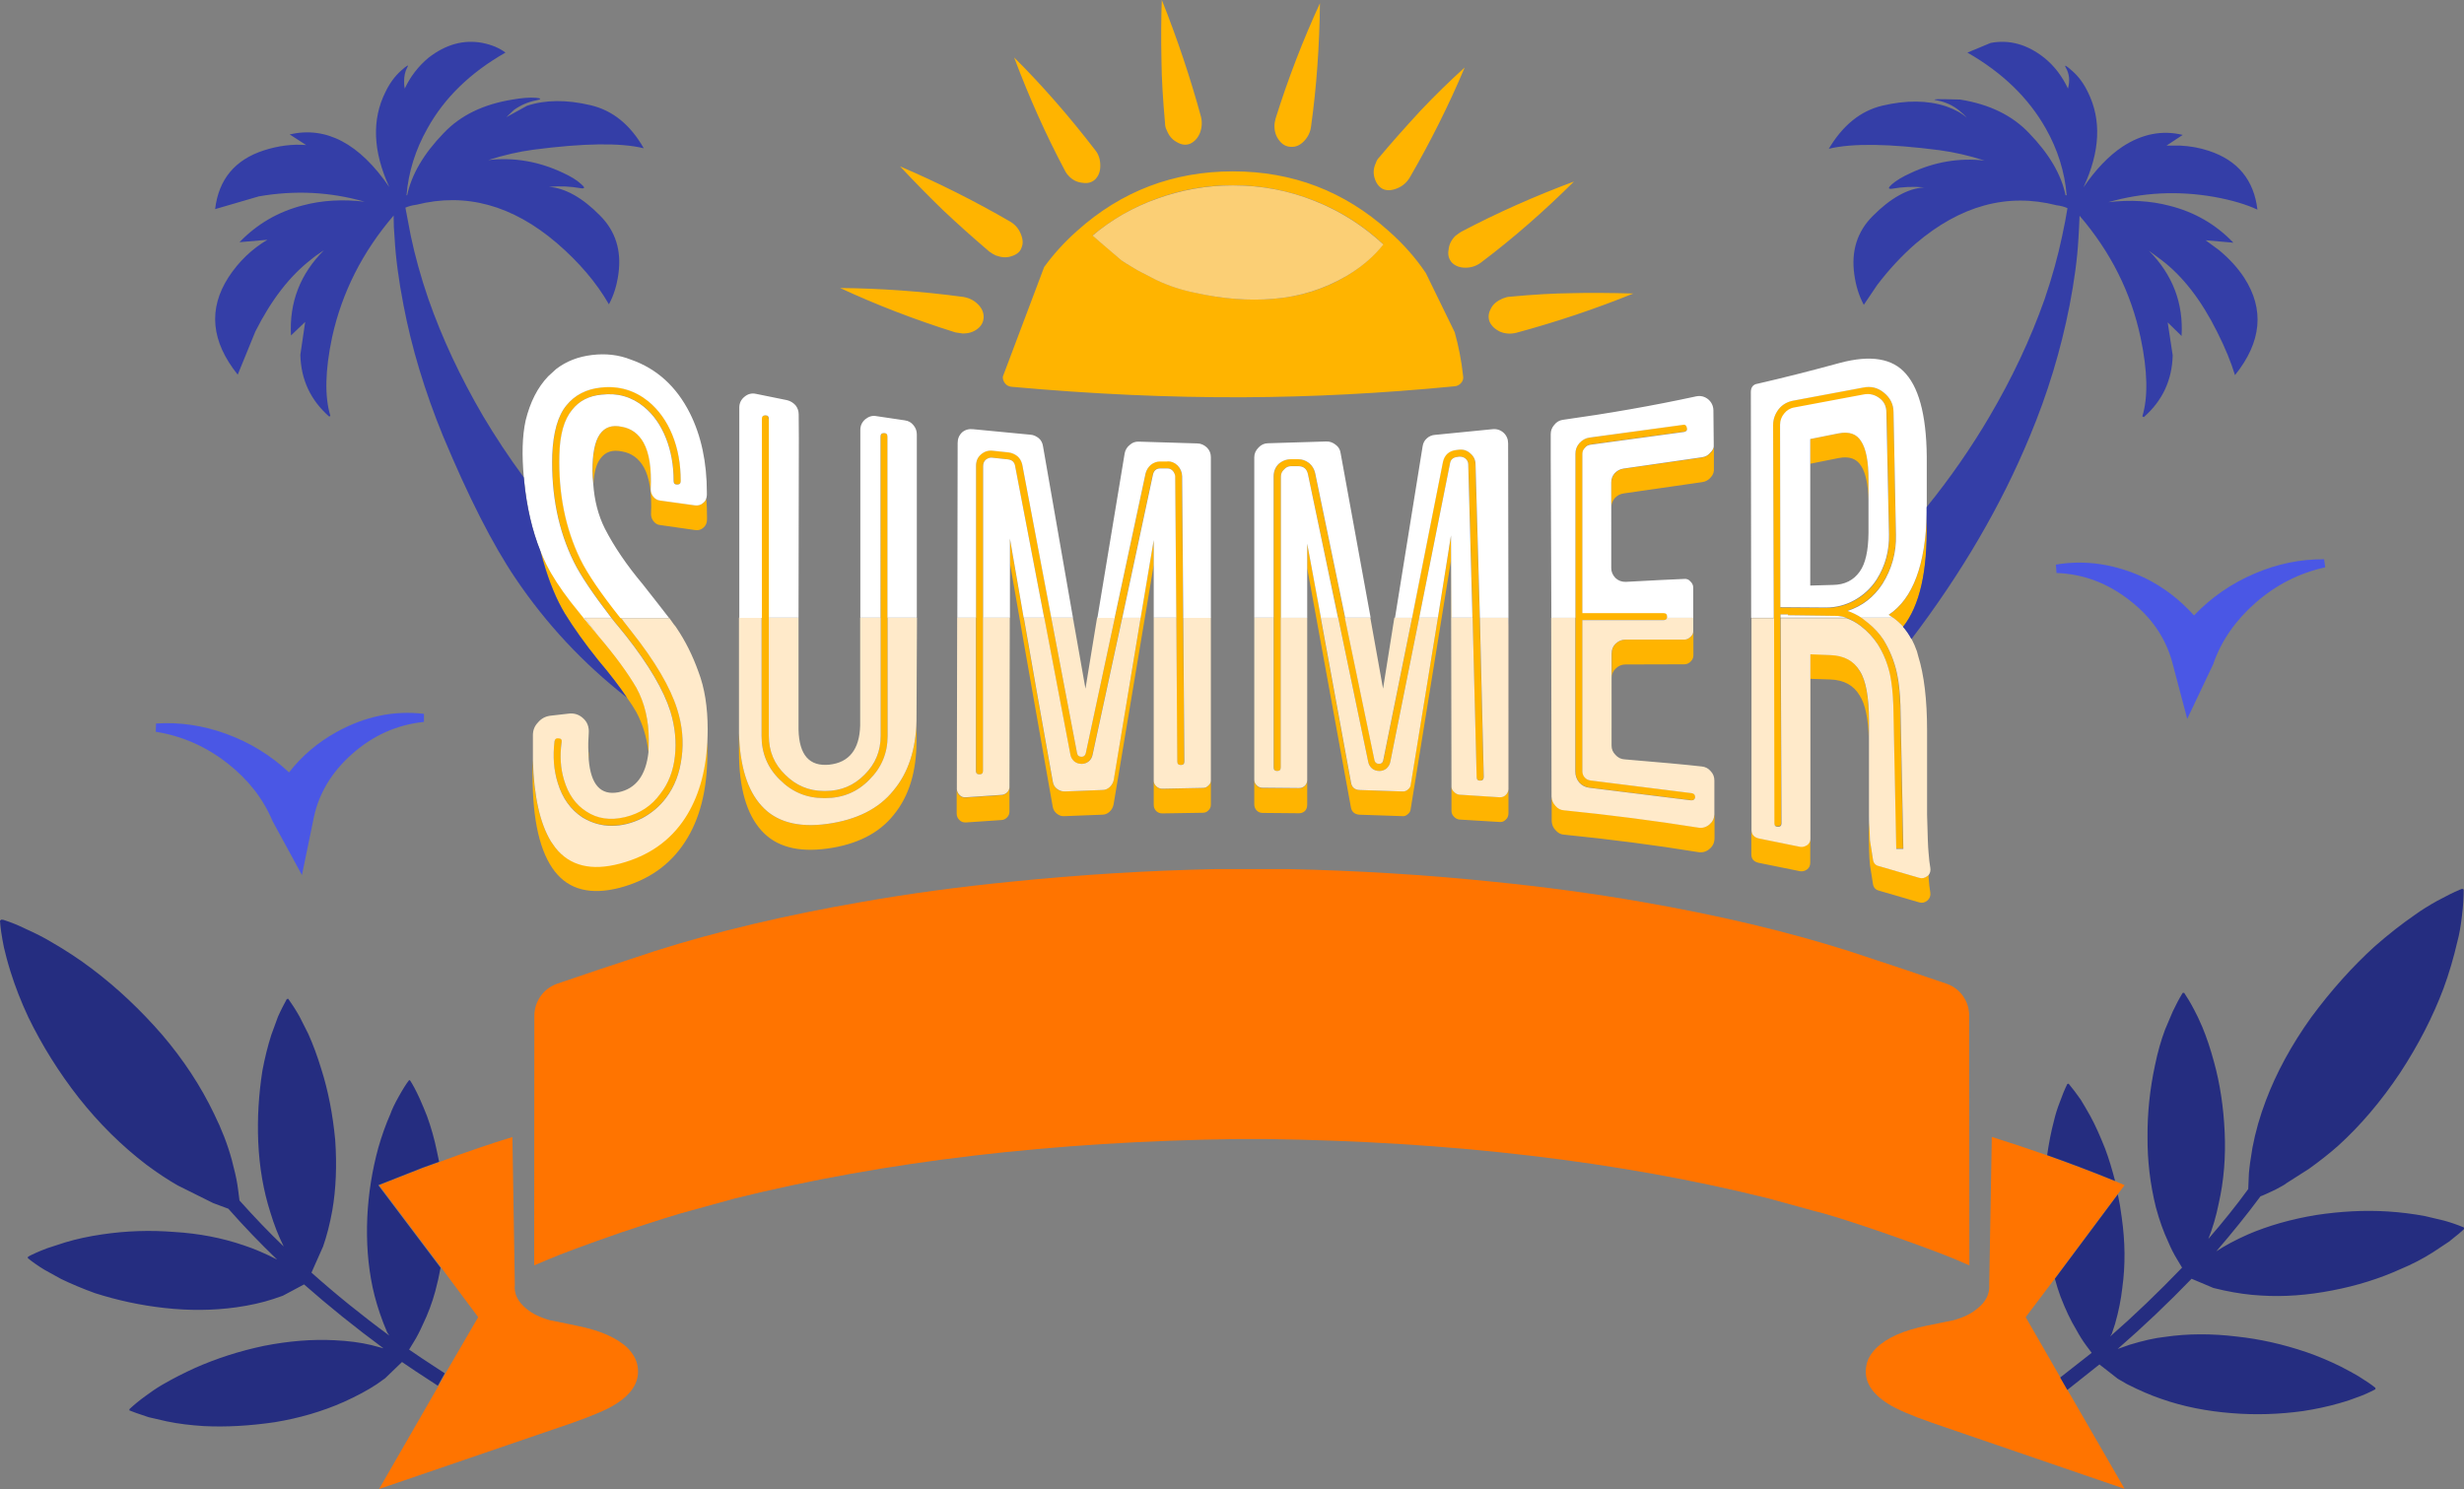
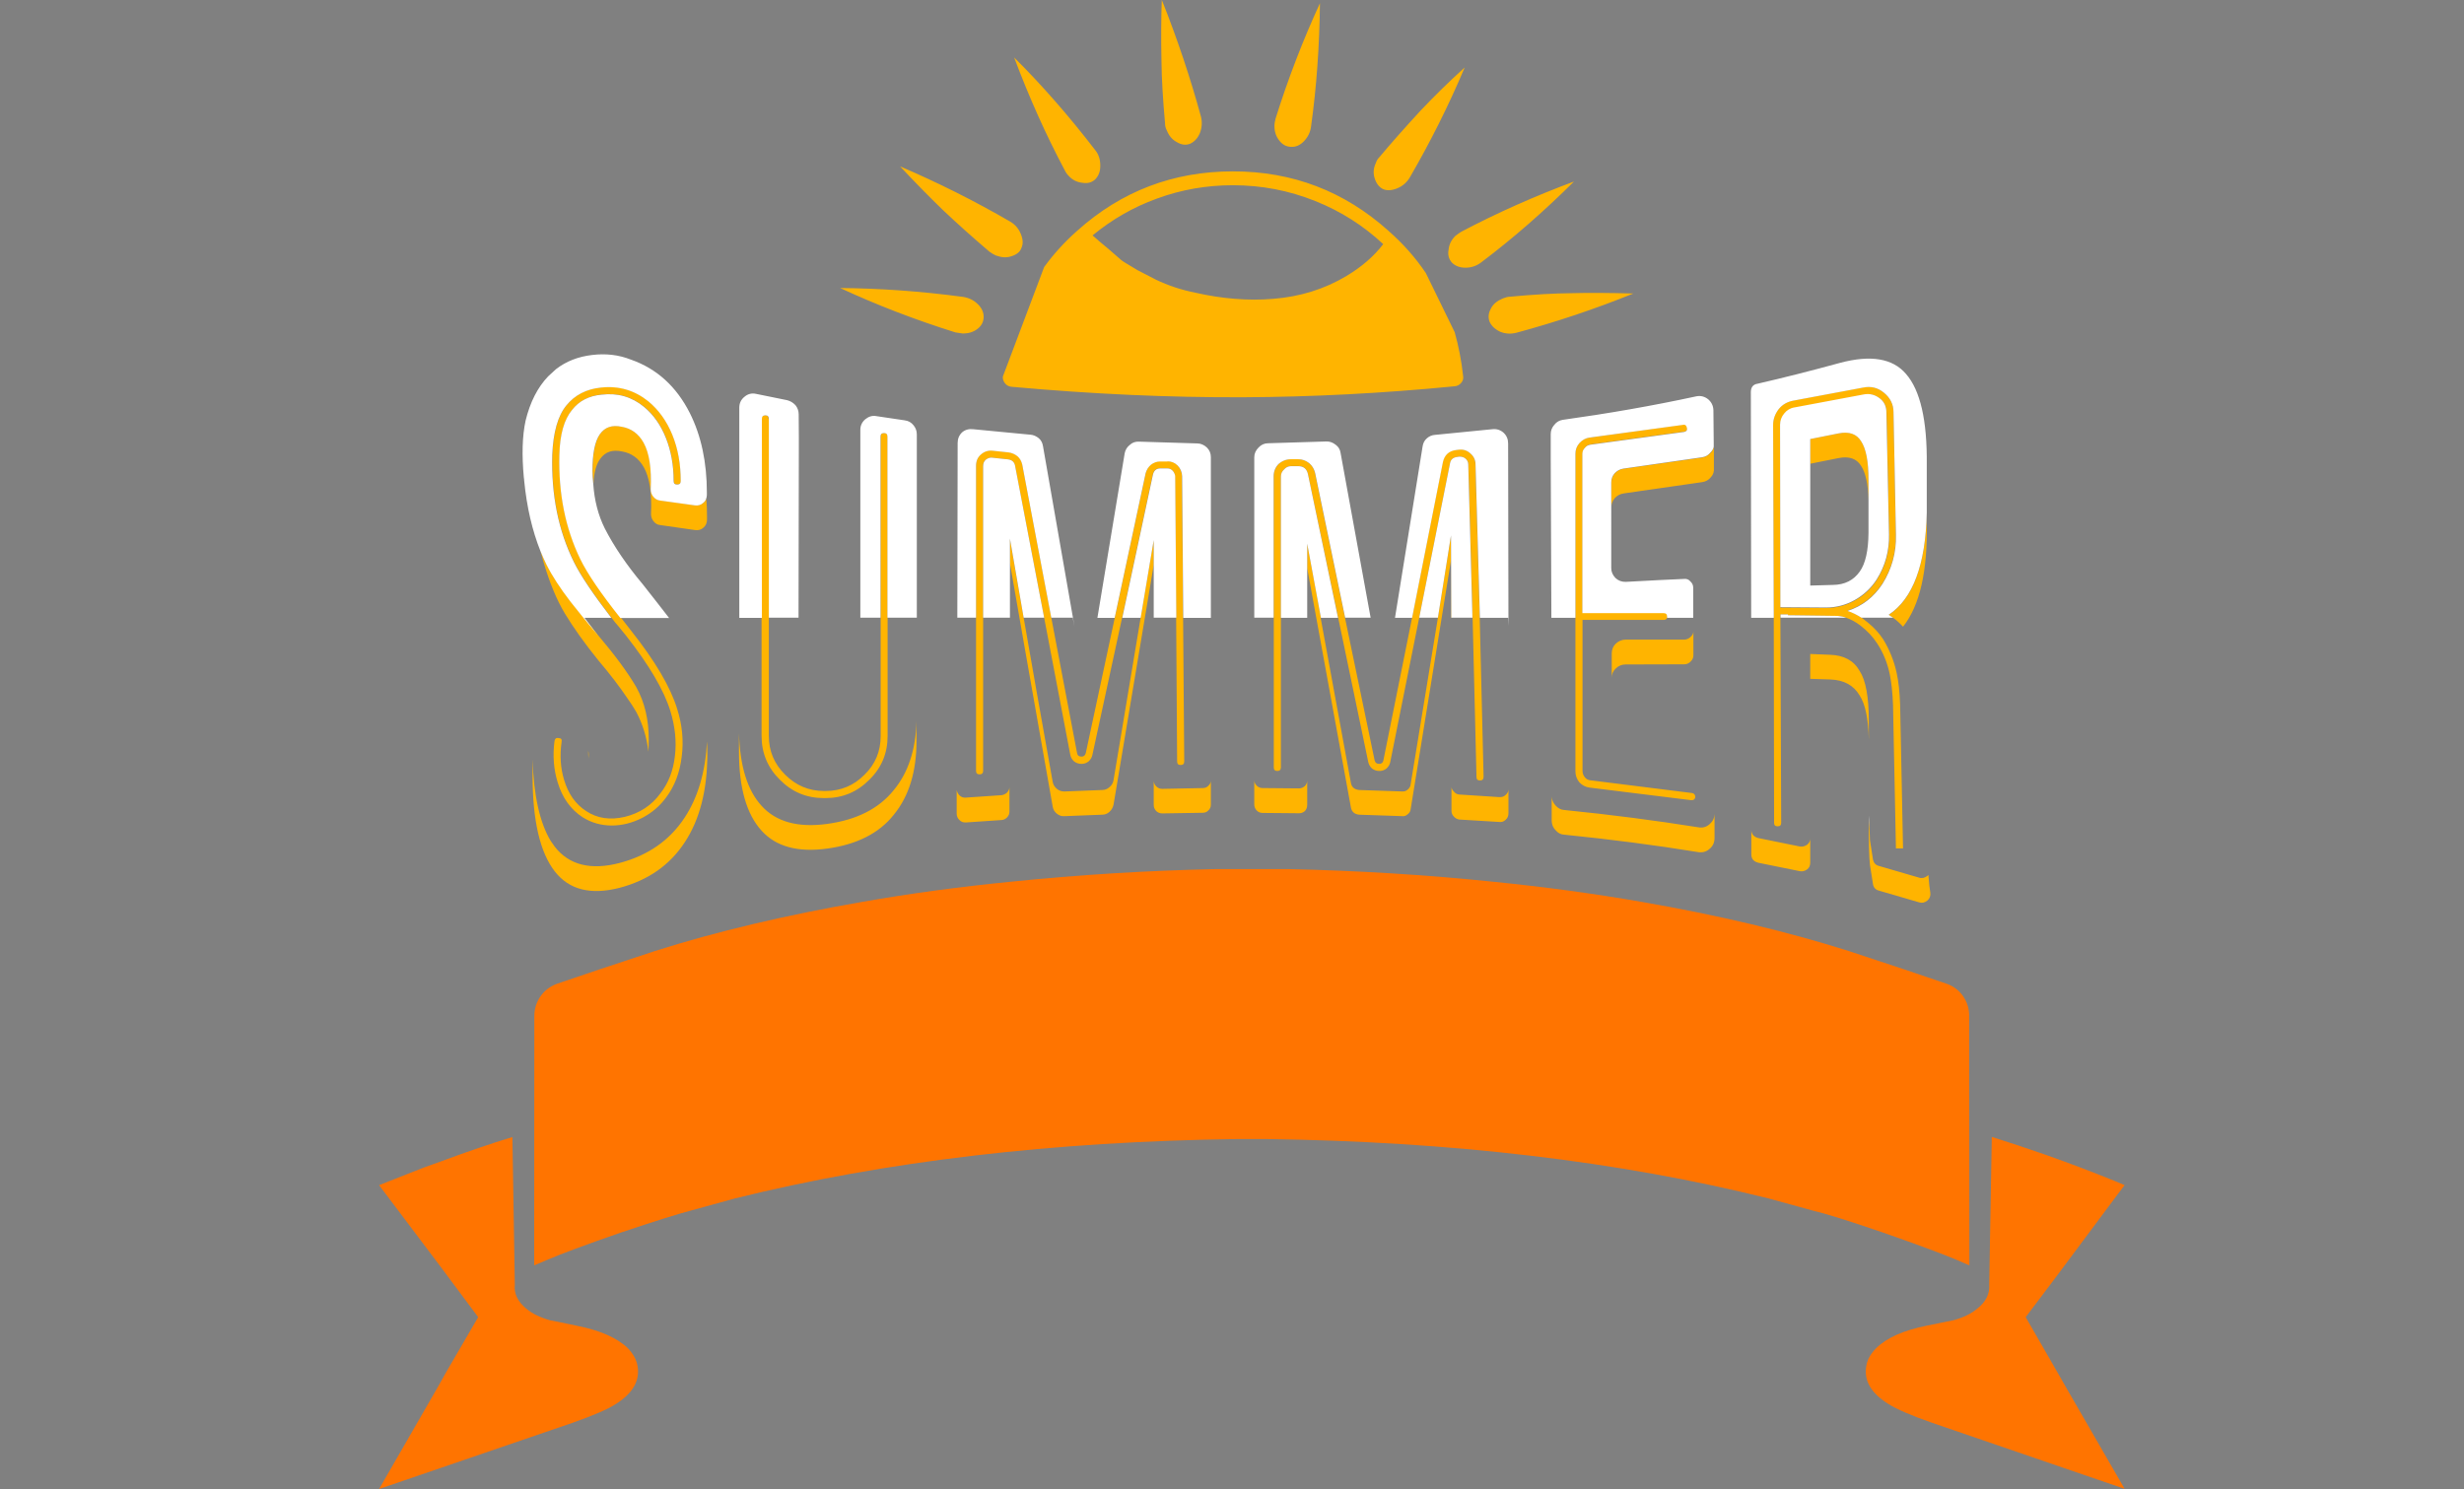
<svg xmlns="http://www.w3.org/2000/svg" version="1.1" baseProfile="tiny" id="Layer_1" x="0px" y="0px" viewBox="0 0 1526.8 922.8" overflow="visible" xml:space="preserve">
  <rect x="0" y="0" width="1526.8" height="922.8" fill="#808080" stroke="none" />
  <g transform="matrix( 1, 0, 0, 1, 0,0) ">
    <g>
      <g id="Layer0_0_FILL">
        <path fill="#FF7400" d="M326.2,811.1c-5.4-4.4-7.8-9.4-7.2-14.9l-1.5-91.5c-13,3.9-27.9,9-44.9,15.3c-3.4,1.2-6.8,2.4-10.3,3.7     l-27.4,10.8l38.6,51.2l22.8,30.6L276,851.2l-4.3,7.7l-36.8,63.9l119.8-41c12.8-4.5,21.9-8.4,27.1-11.8     c10.5-6.7,14.9-14.6,13.2-23.7c-0.7-3.8-2.7-7.3-5.9-10.7c-6.6-6.4-17.1-11.1-31.8-14c-10.4-2.2-15.8-3.3-16.2-3.3     C334.9,816.6,329.9,814.2,326.2,811.1 M1316.5,734.5c-2.1-0.9-4-1.7-5.9-2.5c-14.8-6-28.8-11.3-42.1-16c-12-4.2-23.4-8-34.3-11.4     l-1.6,91.5c0.4,5.7-2,10.7-7.4,14.9c-3.6,3.1-8.5,5.5-14.7,7.2c-7.3,1.5-12.7,2.6-16.2,3.3c-14.7,2.9-25.3,7.6-31.7,14     c-3.4,3.4-5.4,6.9-6.1,10.7c-1.8,9.1,2.7,17,13.3,23.7c5.3,3.4,14.3,7.3,27.2,11.8l119.5,41l-35.5-61.5l-4.4-7.7l-21.4-37.2     l18.2-24.1l39-52.3L1316.5,734.5 M1220.2,629.7c0-4.7-1.3-8.8-3.9-12.5c-2.6-3.6-6.1-6.2-10.3-7.6c-14.7-5.1-34.9-11.8-60.4-20.2     c-38.1-12.1-80.8-22.2-128-30.4c-30.3-5.3-61-9.4-91.9-12.5c-42.5-4.4-85.2-7-128.1-7.9h-43.8c-42.6,0.9-85.3,3.5-128,7.9     c-31.2,3.1-61.9,7.2-91.9,12.5c-47.3,8.2-90,18.3-128.1,30.4c-25.4,8.3-45.5,15.1-60.4,20.2c-4.2,1.5-7.7,4-10.3,7.6     c-2.6,3.7-4,7.8-4,12.5L331,784.2l8.3-3.5c8.3-3.6,23.4-9.2,45.3-16.8c21.2-7.1,35.5-11.6,42.9-13.5l28-7.7     c93.1-23.1,197.1-35.3,311.9-36.8H784c114.8,1.5,218.8,13.7,311.8,36.8l28,7.7c7.4,1.7,21.8,6.2,43.1,13.5     c21.7,7.6,36.8,13.2,45.3,16.8l8.1,3.5L1220.2,629.7z" />
-         <path fill="#252D80" d="M2.2,570.1l-1.3-0.2L0,570.6c0.2,3.9,1,9.4,2.4,16.4c0.9,3.9,2.2,9,4.1,15.1c2.9,9.3,6.6,18.8,11,28.2     c8.6,17.7,19,34.3,31.2,49.9c12.7,16.1,26.7,29.9,42,41.6c7,5.2,13.5,9.5,19.5,12.9l21.9,10.9l9.4,3.5     c9.6,10.9,19.7,21.4,30.2,31.5c-7.6-3.9-14.5-6.8-20.6-8.8c-13.7-4.7-28.1-7.4-43.1-8.3c-15-1.2-29.9-0.7-44.7,1.5     c-8.2,1.2-15.7,2.8-22.7,4.9l-11.4,3.7c-5.3,2-9.2,3.8-11.8,5.2l-0.2,0.9c2.8,2.3,6.2,4.7,10.3,7.2l10.3,5.7     c6.6,3.2,13.6,6.1,21,8.8c14.1,4.5,28.5,7.6,43.1,9.2c15.2,1.7,30,1.6,44.5-0.4c8.5-1.2,16.1-2.9,22.8-5.1l6.1-2.1l13.1-7     c15.2,13.4,31.6,26.6,49.2,39.6l-7.5-2c-6.7-1.6-14.3-2.6-22.8-3c-13.6-0.7-28.1,0.4-43.8,3.5c-15.2,3.2-29.4,7.8-42.5,13.6     c-6.8,3.1-13.8,6.6-20.8,10.7c-3.4,2-6.7,4.3-10.1,6.8c-3.6,2.6-6.9,5.3-9.9,8.1v0.8c1.6,0.7,5.5,2.1,11.9,4.2l11.3,2.6     c7.2,1.5,14.8,2.4,22.8,2.9c13.6,0.7,28.3-0.1,44-2.4c15.3-2.5,29.6-6.7,42.7-12.5c8-3.6,14.9-7.3,20.5-11l5.2-3.7l10.5-10.1     c3.7,2.6,11.1,7.5,22.2,14.7l4.3-7.7c-11.7-7.6-19-12.5-22.1-14.7l2.8-4.6c1.9-3,3.7-6.5,5.5-10.5c3.4-7,6-14,7.9-21     c1.3-4.8,2.4-9.7,3.3-14.6l-38.6-51.2l27.4-10.8c3.5-1.3,6.9-2.5,10.3-3.7c-0.4-2.1-0.9-4.1-1.3-6.2c-1.6-7.9-3.7-15.2-6.2-22.1     c-1.2-3.1-2.7-6.7-4.6-11c-2.3-5-4.3-8.7-5.9-11.1l-0.6-0.2c-1.8,2.3-4,5.8-6.6,10.5c-2.2,3.9-3.9,7.4-5,10.5     c-2.9,6.6-5.4,13.6-7.5,21c-3.8,13.9-6.1,28.2-6.8,42.9c-0.7,15.3,0.4,29.9,3.3,43.6c1.5,7,3.7,14.3,6.6,21.9l2.4,5.9l1.3,2     c-17.4-12.8-33.4-25.8-48.2-39l7.2-16.2c2.3-6.6,4.2-14,5.7-22.3c2.3-13.3,2.9-27.9,1.8-43.8c-1.5-15.7-4.3-30.3-8.6-43.8     c-2.5-8.2-5.2-15.5-8.1-21.9l-5.4-10.7c-2.3-4.1-4.7-7.8-7-11l-0.9,0.2c-1.7,3.1-3.6,6.7-5.5,11l-4.1,11.2     c-2.2,6.9-4,14.2-5.5,22.1c-2.3,14.7-3.2,29.4-2.6,44c0.7,15.8,3.2,30.4,7.5,43.8c2.3,7.7,5.1,14.8,8.3,21.2     c-9-8.6-18.1-18.1-27.4-28.5c-0.7-5.8-1.2-9.1-1.3-9.8c-0.6-3.9-1.8-9.1-3.5-15.5c-2.6-9.5-6.3-19-11-28.5     c-8.2-17.1-18.9-33.4-32.2-49c-13.3-15.3-27.7-28.9-43.3-40.7c-7.9-6-16.6-11.7-26-17.1c-4.2-2.5-9.1-5-14.7-7.5     C12,573.7,7.2,571.7,2.2,570.1 M1295.2,691.6c-2.2-4-4.2-7.3-5.9-10.1c-2.5-3.6-5-6.9-7.5-9.9l-0.8,0.2     c-1.6,3.2-3.2,7.1-4.8,11.6c-1.4,3.6-2.6,7.4-3.5,11.3c-1.7,6.4-3.1,13.5-4.2,21.2c13.3,4.7,27.3,10,42.1,16     c-1.8-7-3.8-13.7-6.2-20.1C1301.2,703.8,1298.2,697,1295.2,691.6 M1341.6,638c-2.5,6.6-4.6,14-6.3,22.3     c-3.2,14.9-4.7,29.6-4.6,44.2c-0.1,14.7,1.6,29.3,5.2,43.8c2.2,8.2,4.8,15.3,7.7,21.5c1.6,3.8,3.4,7.4,5.5,10.8l3,5     c-14.9,15.5-29.7,29.7-44.6,42.7l1.1-1.8l2-6.1c2.2-7.7,3.7-15.2,4.5-22.5c1.9-13.7,1.8-28.2-0.4-43.5c-0.6-4.8-1.4-9.6-2.4-14.2     l-39,52.3c1,3.8,2.2,7.5,3.5,11.1c3.1,8,6.3,14.8,9.7,20.4c1.9,3.5,4,6.9,6.3,10l3.3,4.4c-0.9,0.7-7.4,5.8-19.5,15.3l4.4,7.7     c12.1-9.6,18.7-14.9,19.9-15.8l11.4,8.9l5.7,3.3c7.5,3.8,14.6,6.9,21.4,9.2c13.4,4.7,28,7.6,43.6,8.8c14.8,1.2,29.4,0.7,44-1.3     c7.9-1.2,15.3-2.8,22.3-4.8c5-1.4,8.7-2.7,11.2-3.7c3.8-1.3,7.6-3,11.4-5v-0.9c-2.3-1.9-5.8-4.3-10.5-7.2     c-2.9-1.7-6.5-3.7-10.8-5.9c-7.3-3.6-14.4-6.6-21.4-9c-14.7-5-29.2-8.2-43.3-9.7c-15.7-1.9-30.5-1.8-44.2,0.2     c-6.6,0.7-13.9,2.4-22.1,4.9l-7.4,2.6c16.2-14.1,31.4-28.6,45.8-43.5l13.5,5.7l6.4,1.5c7.9,1.7,15.6,2.8,23.2,3.2     c14.2,0.9,28.9-0.2,44.2-3.2c15.2-2.9,29.2-7.3,42.2-13.2c7-2.9,13.8-6.4,20.2-10.5l9.8-6.5c4.8-3.8,8-6.4,9.4-7.9l-0.2-0.9     c-3.8-1.6-7.8-3-12.1-4.2l-11.8-2.8c-7.4-1.4-15.2-2.4-23.2-2.9c-14.5-0.9-29.3-0.1-44.4,2.2c-15.8,2.6-29.9,6.7-42.2,12     c-7.9,3.5-14.4,7-19.7,10.5c9.9-11.5,19.1-22.9,27.4-34.1c1.3-0.4,4.3-1.8,9-4c3.9-2,6.3-3.4,7.2-4.2l13.8-8.8     c6.7-4.8,12.8-9.6,18.2-14.4c13.8-12.5,26.6-27.6,38.3-45.1c11.4-17.4,20.3-34.8,26.9-52.3c3.5-9.5,6.3-19.2,8.6-29.1     c1.2-4.4,2.1-9.6,2.8-15.6c0.7-5.8,1.1-11.4,1.1-16.6l-0.9-0.5l-1.3,0.5c-4.1,1.7-8.8,4.1-14.2,7c-5.2,2.9-9.9,5.8-14,8.8     c-7.7,5.3-15.9,11.7-24.5,19.2c-13.9,12.6-27.1,27.3-39.6,44.2c-12.3,17.2-21.6,34.4-28.1,51.6c-3.6,9.5-6.4,19.2-8.3,29.2     c-1.2,7-1.9,12.3-2.2,16l-0.4,9.6c-7.4,10.2-15.7,20.5-24.7,30.9c2.6-6.6,4.8-13.9,6.4-21.9c3.2-14.1,4.4-28.9,3.7-44.2     c-0.7-15.6-2.9-30.1-6.6-43.5c-2.3-8.6-4.8-15.8-7.2-21.6c-2-4.7-3.7-8.2-5-10.6c-2.3-4.4-4.4-7.9-6.3-10.7h-0.9     c-2.2,3.6-4.2,7.4-6.1,11.4L1341.6,638z" />
-         <path fill="#4A57E5" d="M96.7,448.4l-0.2,5.1c16.3,2.6,31.1,9.1,44.4,19.5c12.9,10.1,22.2,22,28,35.9l18.2,33.4l7.4-35.9     c3.2-14.9,11-27.8,23.4-38.9c13.1-11.7,28.1-18.4,44.8-20.1v-5c-18.7-2.2-36.8,1.6-54.4,11.4c-11.5,6.4-21.3,14.7-29.2,24.9     c-11.4-10.7-24.4-18.6-38.9-23.9C125.9,449.6,111.3,447.4,96.7,448.4 M1371.6,411.2V411c5-14.2,13.7-26.6,26.1-37.5     c12.7-11.1,27.1-18.4,43.1-21.9l-0.7-5c-14.6-0.1-28.9,2.8-42.9,8.8c-14.4,6.1-27,14.8-37.7,26c-8.8-9.8-18.9-17.5-30.4-23.2     c-18.3-8.6-36.7-11.4-55.2-8.3l0.4,5.2c16.8,0.6,32.1,6.4,46,17.5c13,10.2,21.5,22.7,25.6,37.4l9.4,35.5L1371.6,411.2z" />
        <path fill="#FFB400" d="M330,470.6v10c0,27.9,4.6,47.7,13.8,59.5c8.9,11.4,22.3,14.7,40.2,10.1c17.7-4.7,31.1-14.1,40.3-28.2     c9.3-14.1,14-32.4,14-54.9c0-2.6-0.1-5.1-0.2-7.5c-1,18.8-5.6,34.5-13.8,47c-9.2,14.1-22.6,23.5-40.3,28.2     c-17.9,4.7-31.4,1.3-40.2-10c-0.9-1.2-1.7-2.4-2.6-3.7C334.4,509.7,330.7,492.9,330,470.6 M364.7,470.1c0-0.2,0-0.4,0-0.6     c0.1-1.5,0.1-2.9-0.2-4.2C364.5,467.1,364.5,468.7,364.7,470.1 M334.9,341.5c0.6,2.2,1.2,4.4,1.8,6.5c3.8,13,8.2,23.7,13.3,32.2     c5.4,8.9,12.3,18.6,20.8,29.1c7.2,8.5,13.1,16.2,17.8,23.2c2.2,3.1,4.1,6,5.7,8.8c3.9,7.3,6.4,15.5,7.5,24.5     c0.1-2.3,0.2-4.8,0.2-7.5c0-12.2-2.5-23-7.7-32.4c-5.3-9.1-13.1-19.7-23.5-32c-7.7-9.4-13.5-16.5-17.2-21.2     c-6.4-8.3-11.4-16-14.9-23C337.3,347.2,336.1,344.4,334.9,341.5 M346.7,281.9c0.3-12.7,2.9-22,7.9-28c4.4-5.5,10.5-8.7,18.3-9.4     c9.9-1.2,18.7,1.4,26.3,7.6c5.8,4.8,10.3,11.2,13.5,19.2s4.8,16.9,4.8,26.7c0,1.5,0.7,2.2,2.2,2.2s2.2-0.7,2.2-2.2     c0-10.5-1.8-20.1-5.2-28.6c-3.5-8.6-8.5-15.5-14.9-20.8c-8.5-6.9-18.2-9.7-29.3-8.5c-9.1,0.9-16.2,4.6-21.4,11     c-5.3,6.4-8.2,16.6-8.8,30.6c-0.7,24.9,3.8,47.1,13.4,66.5c4.2,8.5,12,20,23.2,34.6c1.3,1.8,2.7,3.5,4.2,5.2l4.8,5.9     c14.3,18.2,23.5,33.8,27.5,46.8c2.9,9.5,3.9,18.8,2.8,27.8c-1,9.1-4,16.8-9,23.2c-5.4,7.4-12.7,12.2-21.9,14.5     c-9.2,2.2-17.2,1-24-3.5c-6.6-4.2-11.2-10.7-13.8-19.5c-2.2-7.3-2.7-15.1-1.5-23.4c0.3-1.6-0.3-2.4-2-2.4     c-1.3-0.3-2.1,0.3-2.4,1.8c-1.2,9.2-0.5,17.8,2,25.8c2.9,9.5,8,16.6,15.3,21.4c5.5,3.5,11.6,5.2,18.2,5.2c6.4,0,12.7-1.6,19-4.8     c6-3.2,10.8-7.3,14.6-12.5c5.3-7,8.5-15.4,9.7-25.2c1.3-9.8,0.4-19.7-2.8-29.8c-4.1-13.4-13.6-29.6-28.5-48.4l-4.6-5.9     c-0.6-0.9-1.3-1.7-2-2.4c-12.1-15.2-20.4-27.4-24.9-36.6C350.4,327.3,346.1,305.8,346.7,281.9 M367.2,291.8     c0,2.6,0.2,5.3,0.5,7.9c0.4-7,1.8-12.1,4.2-15.3c3.1-4.4,7.6-5.9,13.6-4.6c5.8,1,10.4,4.3,13.5,9.9c3.5,6.3,5,15.9,4.4,28.9     c0,1.6,0.5,3.1,1.5,4.4c1.2,1.5,2.6,2.3,4.2,2.4l21.6,3.1c2,0.3,3.8-0.2,5.2-1.5c1.5-1.3,2.2-3,2.2-5.1v-1.3     c0-3.9-0.1-7.7-0.5-11.4c-0.3,0.9-0.9,1.7-1.8,2.4c-1.5,1.3-3.2,1.8-5.2,1.5l-21.6-3c-1.6-0.2-3-1-4.2-2.5     c-1-1.3-1.5-2.8-1.5-4.4c0.6-13-0.9-22.6-4.4-28.9c-3.2-5.5-7.7-8.8-13.5-9.9c-6-1.3-10.5,0.2-13.6,4.6     C368.8,273.4,367.2,281,367.2,291.8 M613,155.9c1.3,1,2.7,1.8,4,2.4c3.5,1.3,6.6,1.5,9.4,0.6c3.5-1,5.7-2.8,6.5-5.2     c1.2-2.6,1-5.5-0.4-8.8c-1.3-3.2-3.5-5.8-6.6-7.6c-21.9-12.7-44.6-24.1-68.2-34.2c9.3,9.9,18.2,19,26.7,27.2     C593.3,138.7,602.8,147.2,613,155.9 M714.9,483.8v15c0,1.5,0.5,2.7,1.5,3.8c1,1,2.3,1.5,3.8,1.5l25.1-0.4c1.5,0,2.6-0.5,3.5-1.5     c1-0.9,1.5-2,1.5-3.5v-15c0,1.3-0.5,2.3-1.5,3.2c-0.9,1-2,1.5-3.5,1.5l-25.1,0.5c-1.5,0-2.7-0.5-3.8-1.6     C715.4,486.2,714.9,485.1,714.9,483.8 M625.5,487.8c0,1.1-0.5,2.2-1.3,3.2c-1,1-2.2,1.6-3.5,1.8l-22.1,1.5     c-1.6,0.2-2.9-0.3-4-1.3c-1-1-1.6-2.2-1.8-3.5v14.7c0,1.6,0.6,3,1.8,4.1c1,1,2.3,1.5,4,1.4l22.1-1.5c1.3-0.1,2.5-0.7,3.5-1.8     c0.9-1,1.3-2.2,1.3-3.5V487.8 M714.9,350v-15.4l-8.1,48.2L690,483.5c-0.3,1.7-1.1,3.2-2.5,4.3c-1.3,1.2-2.8,1.8-4.6,1.8l-23,0.9     c-1.9,0.1-3.6-0.4-5-1.6s-2.3-2.6-2.6-4.3c-7.5-41.9-13.5-75.8-18-101.8c-3.9-22.2-6.8-38.5-8.5-49v15.3     c3.9,22.8,12.8,73,26.5,150.8c0.3,1.8,1.1,3.2,2.6,4.4c1.5,1.2,3.1,1.7,5,1.5l23-0.9c1.8,0,3.3-0.6,4.6-1.8     c1.3-1.2,2.1-2.6,2.5-4.4L714.9,350 M609.1,288.7c0-1.5,0.5-2.7,1.5-3.7c1.2-0.9,2.4-1.4,3.7-1.4l10.3,1.1c2.5,0.3,4,1.6,4.4,4     l18,94.1l16.2,85c0.3,1.6,1.1,3,2.4,4.1c1.3,1,2.8,1.5,4.6,1.5c1.6,0,3-0.5,4.3-1.5c1.3-1.2,2.1-2.5,2.4-4.1l18.4-85l19-88.7     c0.6-2.6,2.1-3.9,4.6-3.9h4.4c1.3,0,2.4,0.5,3.3,1.5c0.9,0.9,1.4,2,1.5,3.3l0.7,87.8l0.6,89.1c0,1.5,0.7,2.2,2.2,2.2     c1.4,0,2.2-0.7,2.2-2.2l-0.7-89.1l-0.7-87.8c-0.1-2.5-1.1-4.6-2.8-6.6c-1.7-1.8-3.8-2.6-6.3-2.6H719c-2.1,0-4,0.7-5.7,2     c-1.6,1.4-2.7,3.2-3.3,5.2l-19.2,89.7l-18,84c-0.4,1.5-1.3,2.2-2.6,2.2c-1.6,0-2.6-0.7-2.8-2.2l-16-84l-18-95     c-0.4-2.1-1.4-3.8-2.9-5c-1.6-1.3-3.4-2.1-5.4-2.4l-10.3-1.1c-2.6-0.2-5,0.6-7,2.4c-2,1.7-3,4.1-3,7v94.1v95     c0,1.5,0.7,2.2,2.2,2.2c1.4,0,2.2-0.7,2.2-2.2v-95v-94 M457.9,454.4v11.4c0,22.5,4.7,38.8,14,49c8.9,9.9,22.5,13.6,40.7,11.1     c18.2-2.5,32-9.4,41.1-20.8c9.5-11.5,14.2-26.8,14.2-45.8v-12.5c-0.4,17.7-5.1,32.1-14.2,43c-9.2,11.4-22.9,18.3-41.1,20.8     c-18.2,2.5-31.8-1.3-40.7-11.2C463.1,489.8,458.5,474.8,457.9,454.4 M476.2,259.6c0-1.5-0.7-2.2-2.1-2.2c-1.5,0-2.2,0.7-2.2,2.2     v123.2v73.3c0,10.6,3.8,19.7,11.3,27.1c7.5,7.6,16.5,11.4,27.2,11.4h1.1c10.7,0,19.7-3.8,27.2-11.4c7.6-7.4,11.3-16.5,11.3-27.1     v-73.3V270.6c0-1.5-0.7-2.2-2.1-2.2c-1.5,0-2.2,0.7-2.2,2.2v112.2v73.3c0,9.5-3.3,17.5-10,24c-6.6,6.7-14.6,10.1-24.1,10.1h-1.1     c-9.3,0-17.3-3.4-24-10.1c-6.7-6.6-10.1-14.6-10.1-24v-73.3V259.6 M592,206l4.6,0.7c3.5,0,6.5-0.9,9-2.8c2.5-1.9,3.8-4.3,3.9-7.2     c0.1-2.9-1-5.6-3.5-8.1s-5.5-4-9.2-4.6c-26.1-3.5-51.5-5.3-76.2-5.5C543,188.9,566.8,198.1,592,206 M723,80.8     c1.3,3.3,3.3,5.7,6.1,7.2c2.9,1.8,5.7,2.1,8.3,1.1c2.6-1.2,4.7-3.3,6.1-6.6c1.3-3.4,1.5-6.7,0.7-10.1     c-6.6-24.2-14.7-48.4-24.3-72.5c-0.4,11.2-0.5,23.9-0.2,38.1c0.1,10.8,0.9,23.6,2.2,38.3C721.9,77.9,722.2,79.3,723,80.8      M681.8,102.7c0-3.8-1-7-3.1-9.6c-16.3-21.2-33.1-40.4-50.3-57.5c9.2,24.5,19.6,47.8,31.3,69.8c0.7,1.5,1.6,2.7,2.6,3.7     c2.3,2.5,5.2,3.9,8.6,4.2c3.1,0.5,5.7-0.2,7.8-2.2C680.8,108.9,681.8,106.2,681.8,102.7 M961.5,493.6c0,10.1,0,15.2,0,15.3     c0.1,2.2,0.9,4.1,2.4,5.6c1.5,1.8,3.3,2.7,5.5,2.8c28.9,2.9,56.5,6.5,82.9,10.8c2.6,0.4,5-0.2,7-2c2.1-1.7,3.1-4,3.1-6.8v-14.8     c-0.1,2.5-1.1,4.6-3.1,6.3c-2,1.8-4.4,2.4-7,1.9c-26.4-4.2-54-7.8-82.9-10.7c-2.2-0.1-4-1.1-5.5-2.8     C962.4,497.6,961.6,495.7,961.5,493.6 M1043.8,411.7c1.4,0,2.7-0.6,3.9-1.8c1-1,1.6-2.3,1.6-3.7v-15c0,1.3-0.5,2.4-1.6,3.4     c-1.2,1.2-2.5,1.7-3.9,1.8h-36.5c-2.3,0-4.4,0.9-6.2,2.6c-1.6,1.6-2.4,3.6-2.4,6.1V420c0-2.2,0.8-4.1,2.4-5.6     c1.8-1.8,3.8-2.6,6.2-2.6L1043.8,411.7 M984.9,271.2c-2.5,0.3-4.6,1.5-6.3,3.5c-1.6,1.9-2.4,4.1-2.4,6.5v101.6V478     c0,2.5,0.8,4.8,2.4,6.8c1.8,1.9,3.9,3,6.3,3.3l63,7.8h0.4c1.2,0,1.9-0.6,2.2-1.8c0-1.4-0.6-2.3-1.9-2.6l-63-7.9     c-1.4-0.1-2.6-0.7-3.5-1.8c-1-1.2-1.5-2.5-1.5-3.9v-93.7h50.3c1.2,0,1.9-0.5,2.2-1.5c0-0.1,0-0.4,0-0.7c0-1.5-0.7-2.2-2.2-2.2     h-50.3v-98.7c0-1.5,0.5-2.7,1.5-3.7c0.9-1.2,2.1-1.8,3.5-2l58-7.9c1.5-0.3,2.1-1.1,1.8-2.4c-0.3-1.6-1.1-2.3-2.4-2L984.9,271.2      M1006.1,290.5c-2.2,0.3-4,1.2-5.5,2.9c-1.4,1.6-2.1,3.5-2.1,5.7V314c0-2,0.8-3.7,2.1-5.3c1.5-1.6,3.3-2.6,5.5-2.9l48.6-7     c2.2-0.3,4-1.3,5.4-3c1.5-1.6,2.1-3.5,1.9-5.7V277c-0.3,1.3-0.9,2.5-1.9,3.5c-1.5,1.7-3.3,2.8-5.4,3.1L1006.1,290.5 M899.4,502.6     c0,1.3,0.5,2.5,1.5,3.5c0.9,1,2,1.6,3.3,1.8l24.8,1.5c1.6,0.2,2.9-0.3,3.9-1.3c1.2-1,1.8-2.4,1.8-4v-15c0,1.4-0.6,2.6-1.8,3.6     c-1,1-2.3,1.4-3.9,1.3l-24.8-1.6c-1.3-0.1-2.4-0.7-3.3-1.8c-1-1-1.5-2-1.5-3.1V502.6 M810,483.6c0,1.4-0.5,2.6-1.5,3.6     c-1.2,1-2.5,1.5-4,1.4l-22.1-0.2c-1.5,0-2.7-0.5-3.7-1.5s-1.5-2.1-1.5-3.4v15c0,1.5,0.5,2.7,1.5,3.8c1,1,2.2,1.5,3.7,1.5     l22.1,0.2c1.5,0.1,2.8-0.3,4-1.3c1-1,1.5-2.3,1.5-4V483.6 M899.1,382.8h0.2l-0.2-51l-8.1,51l-16.9,103.3     c-0.1,1.3-0.8,2.4-1.9,3.3c-1,0.9-2.2,1.2-3.5,1.1l-26.5-0.9c-2.9-0.3-4.6-1.7-5.1-4.3l-18.8-102.5h0.2l-8.5-46v15.3l27.1,148.4     c0.5,2.6,2.2,4.1,5.1,4.4l26.5,0.9c1.3,0.2,2.5-0.2,3.5-1.1c1.2-0.9,1.8-2,1.9-3.2l25-154.3V382.8 M804.4,284.6H800     c-2.9,0-5.5,1-7.7,3c-2,2.2-3,4.8-3,7.6v87.6v92.8c0,1.5,0.7,2.2,2.2,2.2c1.4,0,2.2-0.7,2.2-2.2v-92.8v-87.6c0-1.7,0.7-3.2,2-4.4     c1.2-1.3,2.6-2,4.3-2h4.4c3.4,0,5.4,1.7,6.1,5.1l18.7,88.9l18.6,89.3c0.3,1.6,1.1,3,2.4,4.2c1.3,1,2.8,1.5,4.6,1.5     c1.6,0,3-0.5,4.3-1.5c1.3-1.2,2.1-2.5,2.4-4.2l17.9-89.3l19.1-95.7c0.4-2.3,1.9-3.6,4.4-3.9l1.5-0.2c1.6,0,2.9,0.4,3.9,1.3     c1,1,1.6,2.2,1.6,3.5l2.6,95l2.4,98.7c0,1.5,0.7,2.2,2.2,2.2s2.2-0.8,2.2-2.4l-2.4-98.5l-2.7-95c0-2.8-1-5.1-3.1-6.8     c-2-1.9-4.4-2.7-7.2-2.4l-1.6,0.2c-4.5,0.4-7.3,2.9-8.3,7.5l-19,96.5l-17.8,88.5c-0.3,1.4-1.2,2.1-2.6,2.1     c-1.5,0-2.4-0.7-2.8-2.1l-18.4-88.5l-18.6-89.7c-0.6-2.5-1.8-4.6-3.7-6.1C809.1,285.4,806.8,284.6,804.4,284.6 M883.5,169.2     c-6.4-9.5-14.1-18.2-23.2-26.2c-27.3-24.5-59.4-36.8-96.3-36.8c-37,0-69.2,12.3-96.5,36.8c-7.9,7-14.7,14.5-20.5,22.5     c-8.5,22.6-17.1,45.2-25.6,67.9c-0.1,1.4,0.3,2.8,1.3,4.1s2.3,2,4,2.2c49.6,4.5,97.6,6.7,144,6.5c42-0.2,85.5-2.4,130.6-6.8     c1.6-0.1,2.9-0.8,4-2c1.2-1.3,1.6-2.8,1.3-4.4c-1-9.5-2.8-18.5-5.2-27.1C895.4,193.7,889.5,181.5,883.5,169.2 M834.4,171     c-13.7,8.2-28.9,12.9-45.4,14.2c-15.5,1.3-31.6,0-48.3-3.8c-8.6-1.7-16.8-4.4-24.5-8.1c-0.9-0.4-4.7-2.4-11.4-5.9     c-6.4-3.8-9.8-5.9-10-6.2c-5.8-5.1-10.2-8.9-13.2-11.3l-4.6-4c12-9.9,25.2-17.5,39.8-22.8c15.2-5.6,30.9-8.3,47.2-8.3     c17.8,0,34.8,3.3,51,9.8c15.8,6.3,29.8,15.2,42.1,26.7C851.3,158.9,843.7,165.4,834.4,171 M935.5,183.9c-1.2,0-2.6,0.4-4.4,1.1     c-3.5,1.5-5.9,3.5-7.2,6.1c-1.6,2.8-1.9,5.5-0.9,8.3c1.2,2.6,3.4,4.7,6.6,6.2c3.2,1.3,6.6,1.5,10.1,0.6     c24.8-6.7,48.9-14.8,72.4-24.3c-15-0.4-27.8-0.5-38.3-0.2C963,181.8,950.2,182.5,935.5,183.9 M897.6,154.8     c-0.6,3.1,0.1,5.8,2.2,8.1c2.1,2,4.8,3,8.3,3c3.6,0,6.8-1.1,9.6-3.2c19.9-15,39.1-31.8,57.6-50.2c-24.4,9.1-47.6,19.4-69.8,31.1     c-0.7,0.4-2,1.3-3.7,2.6C899.3,148.7,897.9,151.5,897.6,154.8 M854.9,97.2c-1.2,1.2-2,2.5-2.4,3.9c-1.5,3.2-1.7,6.3-0.7,9.4     c1,3.2,2.7,5.4,5,6.6c2.6,1.2,5.6,1,9-0.4c3.2-1.3,5.8-3.5,7.7-6.6c12.7-21.9,24.1-44.6,34.1-68.3c-9.5,8.6-18.6,17.5-27.3,26.7     C869.9,79.8,861.5,89.3,854.9,97.2 M808,87.5c2.5-2.6,4-5.7,4.4-9.2c3.4-24.4,5.2-49.8,5.5-76.3c-10.5,22.8-19.7,46.6-27.5,71.5     c-0.4,1.6-0.7,3.1-0.7,4.6c0,3.5,1,6.5,3,9c1.9,2.5,4.3,3.8,7.2,3.9C802.9,91.2,805.6,90,808,87.5 M1119.8,538.8     c1.3-1,1.9-2.4,1.9-4.2v-14.9c0,1.5-0.7,2.8-1.9,3.8c-1.5,1-3,1.4-4.6,1.1l-25.6-5.2c-2.8-0.7-4.3-2.4-4.4-5v15.1     c0,2.8,1.5,4.5,4.4,5.2l25.6,5.2C1116.7,540.2,1118.3,539.9,1119.8,538.8 M1158,508v3.5c0,11.8,0.2,20,0.7,24.5l1.9,12     c0.4,2.2,1.7,3.5,3.8,4l24.7,7.2c1.9,0.6,3.6,0.2,5.2-1.1c1.5-1.3,2.1-3,1.8-5c-0.4-2.2-0.8-5.4-1.1-9.7c0-0.3,0-0.7,0-1.1     c-0.3,0.2-0.5,0.3-0.7,0.5c-1.6,1.3-3.4,1.7-5.2,1.1l-24.7-7.2c-2.1-0.5-3.3-1.8-3.8-3.9l-1.9-12.1l-0.2-5.4     c0-0.5-0.1-1.1-0.1-1.7C1158.2,511.9,1158.2,510.1,1158,508 M1134.1,405.8l-12.4-0.5v15.4l12.4,0.4c8.5,0.3,14.5,3.6,18.2,9.9     c3.5,5.3,5.4,14.4,5.7,27.4v-11.6c0-14.9-1.9-25.2-5.7-31C1148.7,409.4,1142.6,406.1,1134.1,405.8 M1193.9,324v-6.1     c-0.7,32.3-8.6,53.4-23.6,63.2c0.9,0.6,1.8,1.2,2.8,1.8c2.2,1.6,4.2,3.4,6.1,5.5C1189.6,375.3,1194.5,353.9,1193.9,324      M1173.3,255.5c0-4.8-2-8.9-5.9-12.1c-3.8-3.1-8.1-4.2-12.9-3.3l-43.3,8.1c-3.7,0.7-6.7,2.5-9,5.2c-2.3,2.9-3.5,6.2-3.5,9.9     l0.4,119.5l0.2,127.1c0,1.5,0.7,2.2,2.2,2.2s2.2-0.7,2.2-2.2l-0.5-127.1v-2h4.6v0.5l30.9,0.4c1.8,0.2,3.5,0.5,5.2,1.1     c2.9,1,5.9,2.6,8.8,4.8c4.2,3.2,7.7,6.9,10.5,11.2c3.8,5.8,6.4,12.3,7.8,19.2c1,4.8,1.7,11.1,2,19l1.8,88.8h4.4l-1.8-89.1     c-0.3-8-1-14.6-2.2-19.9c-1.6-7.3-4.4-14.2-8.3-20.6c-2.5-3.8-5.6-7.2-9.4-10.3c-1.5-1.2-2.9-2.3-4.2-3.3     c-2.8-1.7-5.6-3.1-8.6-4.2c9-2.9,16.3-8.5,21.7-16.8c5.8-9.3,8.6-19.5,8.3-30.4L1173.3,255.5 M1164.8,246.9c2.8,2,4.2,5,4.2,8.8     l1.6,75.8c0.3,10.2-2.3,19.5-7.7,28c-3.5,5.4-8,9.6-13.6,12.7s-11.5,4.6-17.8,4.6l-28.2-0.2l-0.2-113.1c0-2.6,0.9-5,2.6-7     c1.6-2,3.8-3.3,6.3-3.7l43.2-8.1C1158.7,243.9,1161.9,244.7,1164.8,246.9 M1139.2,268.6l-17.5,3.5v15.3l17.5-3.5     c6.6-1.3,11.2,0.3,14,4.8c2.8,4.2,4.3,11.2,4.6,21v-12.5c0-11.2-1.5-19.2-4.6-23.9C1150.4,268.9,1145.8,267.2,1139.2,268.6z" />
-         <path fill="#FFEACA" d="M386.5,385.2l4.6,5.9c14.9,18.8,24.3,34.9,28.5,48.4c3.2,10.1,4.1,20,2.8,29.8     c-1.2,9.8-4.4,18.2-9.7,25.2c-3.8,5.1-8.7,9.3-14.6,12.5c-6.3,3.2-12.7,4.8-19,4.8c-6.6,0-12.6-1.8-18.2-5.2     c-7.3-4.8-12.4-11.9-15.3-21.4c-2.5-8-3.1-16.6-2-25.8c0.3-1.5,1.1-2,2.4-1.8c1.6,0,2.3,0.8,2,2.4c-1.2,8.3-0.7,16.1,1.5,23.4     c2.6,8.8,7.2,15.3,13.8,19.5c6.8,4.5,14.8,5.7,24,3.5s16.5-7,21.9-14.5c5-6.4,8-14.1,9-23.2c1-9,0.1-18.3-2.8-27.8     c-4.1-13-13.2-28.6-27.5-46.8l-4.8-5.9c-1.5-1.7-2.9-3.5-4.2-5.2h-16.6l8.5,11.2c10.4,12.2,18.2,22.9,23.5,32     c5.1,9.3,7.7,20.1,7.7,32.4c0,2.6-0.1,5.1-0.2,7.5v0.2c-1.6,14.3-7.8,22.5-18.6,24.7c-11,2.1-17.1-4.7-18.4-20.3v-0.2     c-0.1-1.5-0.2-3.1-0.2-4.8c-0.2-3.4-0.1-7.1,0.2-11.2c0.3-3.8-0.8-6.9-3.3-9.2c-2.6-2.5-5.8-3.5-9.4-3l-11.4,1.3     c-3.1,0.5-5.5,1.9-7.4,4.2c-2.1,2.2-3.1,4.8-3.1,7.9v14.4c0,0.3,0,0.6,0,0.9c0.6,22.3,4.3,39.1,11.2,50.5     c0.9,1.3,1.7,2.5,2.6,3.7c8.9,11.4,22.3,14.8,40.2,10c17.7-4.7,31.1-14.1,40.3-28.2c8.2-12.6,12.8-28.2,13.8-47     c0.1-2.6,0.2-5.3,0.2-7.9c0-13.9-1.9-25.8-5.7-35.7c-3.6-10.1-8.1-19.1-13.5-27.1c-0.4-0.7-1-1.5-1.8-2.4l-2.7-3.8h-30.2     C385.3,383.5,386,384.3,386.5,385.2 M624.2,490.9c0.9-1,1.3-2.1,1.3-3.2l0.2-105h-16.6v95c0,1.5-0.7,2.2-2.2,2.2     s-2.2-0.7-2.2-2.2v-95h-11.6l-0.2,106c0,0.1,0,0.3,0,0.6c0.2,1.3,0.8,2.5,1.8,3.5s2.3,1.5,4,1.3l22.1-1.5     C622,492.5,623.2,491.9,624.2,490.9 M665.8,388.3l-1.1-5.5h-13.3l16,84c0.3,1.5,1.2,2.2,2.8,2.2c1.3,0,2.2-0.7,2.6-2.2l18-84H680     h-0.2l-7.2,44L665.8,388.3 M728.9,382.8h-14v101c0,1.3,0.5,2.4,1.5,3.4s2.3,1.6,3.8,1.6l25.1-0.5c1.5,0,2.6-0.5,3.5-1.5     c1-0.8,1.5-1.9,1.5-3.2V382.8h-17.1l0.7,89.1c0,1.5-0.7,2.2-2.2,2.2s-2.2-0.7-2.2-2.2L728.9,382.8 M706.8,382.8h-11.4l-18.4,85     c-0.3,1.6-1.1,3-2.4,4.1c-1.3,1-2.7,1.5-4.3,1.5c-1.8,0-3.3-0.5-4.6-1.5c-1.3-1.2-2.1-2.5-2.4-4.1l-16.2-85h-12.7     c4.5,26,10.5,59.9,18,101.8c0.3,1.7,1.1,3.2,2.6,4.3s3.1,1.7,5,1.6l23-0.9c1.8,0,3.3-0.6,4.6-1.8c1.3-1.2,2.1-2.6,2.5-4.3     L706.8,382.8 M533.2,382.8H533v66.8c-0.4,14.9-6.9,23-19.2,24.3c-12.3,1.2-18.6-6-19-21.7v-69.4h-18.4v73.3     c0,9.5,3.4,17.5,10.1,24c6.7,6.7,14.7,10.1,24,10.1h1.1c9.5,0,17.5-3.4,24.1-10.1c6.7-6.6,10-14.6,10-24v-73.3H533.2      M568.2,382.8H550v73.3c0,10.6-3.8,19.7-11.3,27.1c-7.4,7.6-16.5,11.4-27.2,11.4h-1.1c-10.6,0-19.7-3.8-27.2-11.4     c-7.6-7.4-11.3-16.5-11.3-27.1v-73.3h-14v71.6c0.6,20.4,5.2,35.4,14,45c8.9,9.9,22.5,13.7,40.7,11.2c18.2-2.5,32-9.4,41.1-20.8     c9.1-10.9,13.8-25.3,14.2-43L568.2,382.8 M1049.2,391.2v-8.4H1033c-0.3,1-1,1.5-2.2,1.5h-50.3V478c0,1.5,0.5,2.8,1.5,3.9     c0.9,1,2.1,1.6,3.5,1.8l63,7.9c1.3,0.3,1.9,1.2,1.9,2.6c-0.3,1.2-1,1.8-2.2,1.8h-0.4l-63-7.8c-2.5-0.3-4.6-1.4-6.3-3.3     c-1.6-2-2.4-4.3-2.4-6.8v-95.2h-14.9l0.2,110.8c0.1,2.2,0.9,4.1,2.4,5.7c1.5,1.8,3.3,2.7,5.5,2.8c28.9,2.9,56.5,6.5,82.9,10.7     c2.6,0.5,5-0.2,7-1.9c2-1.7,3-3.8,3.1-6.3v-21c0-2.2-0.7-4.1-2.2-5.7c-1.5-1.8-3.4-2.8-5.7-3c-10.5-1.2-26.4-2.6-47.7-4.4     c-2.3-0.1-4.2-1.1-5.7-2.8c-1.6-1.6-2.4-3.5-2.4-5.7V420v-14.9c0-2.5,0.8-4.5,2.4-6.1c1.8-1.7,3.8-2.6,6.2-2.6h36.5     c1.4,0,2.7-0.6,3.9-1.8C1048.7,393.6,1049.2,392.5,1049.2,391.2 M810,382.8h-16.4v92.8c0,1.5-0.7,2.2-2.2,2.2s-2.2-0.7-2.2-2.2     v-92.8h-12v100.5c0,1.3,0.5,2.4,1.5,3.4s2.2,1.5,3.7,1.5l22.1,0.2c1.5,0.1,2.8-0.3,4-1.4c1-1,1.5-2.2,1.5-3.6L810,382.8      M912.5,382.8h-13.1h-0.2l0.2,104.8c0,1.1,0.5,2.2,1.5,3.1c0.9,1,2,1.6,3.3,1.8l24.8,1.6c1.6,0.1,2.9-0.3,3.9-1.3     c1.1-1,1.7-2.2,1.8-3.6V387.9l-0.2-5H917l2.4,98.5c0,1.6-0.7,2.4-2.2,2.4s-2.2-0.7-2.2-2.2L912.5,382.8 M891,382.8h-11.6     l-17.9,89.3c-0.3,1.6-1.1,3-2.4,4.2c-1.3,1-2.8,1.5-4.3,1.5c-1.8,0-3.3-0.5-4.6-1.5c-1.3-1.2-2.1-2.5-2.4-4.2l-18.6-89.3h-10.6     h-0.2l18.8,102.5c0.5,2.6,2.2,4.1,5.1,4.3l26.5,0.9c1.3,0.1,2.5-0.2,3.5-1.1c1.2-0.9,1.8-2,1.9-3.3L891,382.8 M875,382.8h-10.8     H864l-7,44l-7.9-44h-15.8l18.4,88.5c0.4,1.4,1.4,2.1,2.8,2.1c1.4,0,2.3-0.7,2.6-2.1L875,382.8 M1187.8,403.6     c-1-2.8-2.1-5.3-3.3-7.6c-1.6-2.9-3.3-5.5-5.2-7.6c-1.9-2.1-3.9-3.9-6.1-5.5h-19.7c1.3,1,2.7,2.1,4.2,3.3     c3.8,3.1,6.9,6.5,9.4,10.3c3.9,6.4,6.7,13.3,8.3,20.6c1.2,5.3,1.9,11.9,2.2,19.9l1.8,89.1h-4.4l-1.8-88.8c-0.3-7.9-1-14.2-2-19     c-1.5-7-4.1-13.4-7.8-19.2c-2.8-4.2-6.3-8-10.5-11.2c-2.9-2.2-5.9-3.8-8.8-4.8h-40.7l0.5,127.1c0,1.5-0.7,2.2-2.2,2.2     s-2.2-0.7-2.2-2.2l-0.2-127.1h-14v131.5c0.1,2.6,1.6,4.3,4.4,5l25.6,5.2c1.6,0.3,3.1-0.1,4.6-1.1c1.3-1,1.9-2.3,1.9-3.8v-99     v-15.4l12.4,0.5c8.5,0.3,14.5,3.6,18.2,9.8c3.8,5.8,5.7,16.2,5.7,31v11.6v37.9c0,0.4,0,0.8,0,1.1v8.1c0.1,3.1,0.2,5.8,0.3,8.2     c0,0.6,0.1,1.1,0.1,1.7l0.2,5.4l1.9,12.1c0.4,2.2,1.7,3.5,3.8,3.9l24.7,7.2c1.9,0.6,3.6,0.2,5.2-1.1c0.2-0.1,0.4-0.3,0.7-0.5     c1-1.3,1.4-2.8,1.1-4.6c-0.4-2.2-0.8-5.4-1.1-9.6c-0.3-2.8-0.6-10.6-0.9-23.4v-52c0-19-1.8-34.4-5.5-46.2L1187.8,403.6z" />
        <path fill="#FFFFFF" d="M366.9,220c-8.6,1-16.1,3.9-22.4,8.8l-4.8,4.4c-6.6,6.9-11.2,16-14,27.4c-2.1,9.6-2.4,21.4-1.1,35.4     c0.1,0.6,0.2,1.2,0.2,1.8c1.6,16.5,5,31,10.1,43.8c1.2,2.9,2.4,5.7,3.7,8.3c3.5,7,8.5,14.7,14.9,23c3.8,4.8,9.5,11.9,17.2,21.2     l-8.5-11.2h16.6c-11.2-14.6-19-26.1-23.2-34.6c-9.6-19.4-14.1-41.6-13.4-66.5c0.6-14,3.5-24.2,8.8-30.6     c5.2-6.4,12.4-10.1,21.4-11c11.1-1.2,20.8,1.7,29.3,8.5c6.4,5.3,11.4,12.2,14.9,20.8c3.5,8.6,5.2,18.1,5.2,28.6     c0,1.5-0.7,2.2-2.2,2.2s-2.2-0.7-2.2-2.2c0-9.8-1.6-18.7-4.8-26.7c-3.2-8-7.7-14.4-13.5-19.2c-7.6-6.3-16.4-8.8-26.3-7.6     c-7.9,0.7-14,3.9-18.3,9.4c-5,6-7.6,15.3-7.9,28c-0.6,23.9,3.7,45.4,12.9,64.4c4.5,9.2,12.8,21.4,24.9,36.6h30.2     c-3.9-5.1-9.4-12.1-16.4-21c-9.9-11.8-17.7-23.3-23.4-34.4c-4.1-8.2-6.5-17.4-7.2-27.8c-0.3-2.6-0.5-5.3-0.5-7.9     c0-10.8,1.5-18.4,4.6-22.8s7.6-5.9,13.6-4.6c5.8,1,10.4,4.3,13.5,9.9c3.5,6.3,5,15.9,4.4,28.9c0,1.6,0.5,3.1,1.5,4.4     c1.2,1.5,2.6,2.3,4.2,2.5l21.6,3c2,0.3,3.8-0.2,5.2-1.5c0.9-0.7,1.5-1.5,1.8-2.4s0.5-1.7,0.5-2.6v-1.4c0-18.8-3.5-35.2-10.5-49.2     c-8.3-16.5-20.5-27.6-36.5-33.2C383.2,219.8,375.2,219,366.9,220 M726.7,291.8c-0.9-1-2-1.5-3.3-1.5H719c-2.5,0-4,1.3-4.6,3.9     l-19,88.7h11.4l8.1-48.2V350v32.8h14l-0.7-87.8C728,293.8,727.5,292.7,726.7,291.8 M723.4,285.9c2.5,0,4.6,0.9,6.3,2.6     c1.8,1.9,2.7,4.1,2.8,6.6l0.7,87.8h17.1v-99.6c0-2.3-0.8-4.3-2.4-5.9c-1.8-1.7-3.8-2.6-6.2-2.6l-35.9-1.1c-2.2-0.1-4.1,0.5-5.7,2     c-1.7,1.3-2.8,3.1-3.2,5.2l-16.9,102h10.7l19.2-89.7c0.6-2.1,1.7-3.8,3.3-5.2c1.7-1.3,3.6-2,5.7-2h4.5 M604.8,288.7     c0-2.9,1-5.3,3-7c2-1.8,4.4-2.6,7-2.4l10.3,1.1c2,0.3,3.8,1.1,5.4,2.4c1.5,1.3,2.4,3,2.9,5l18,95h13.3l1.1,5.5l-19.5-111.7     c-0.3-2-1.1-3.7-2.6-5c-1.6-1.3-3.4-2.1-5.2-2.2L603,266c-2.6-0.3-4.9,0.3-6.8,1.9c-1.9,1.8-2.8,4-2.8,6.6l-0.2,108.3h11.6V288.7      M610.7,285c-1,1-1.5,2.2-1.5,3.7v94.1h16.6v-33.7v-15.3c1.8,10.5,4.6,26.8,8.5,49H647l-18-94.1c-0.4-2.3-1.9-3.7-4.4-4     l-10.3-1.1C613.1,283.6,611.8,284.1,610.7,285 M536.2,259.8c-2.1,1.8-3.1,4-3.1,6.6v116.4h12.5V270.6c0-1.5,0.7-2.2,2.2-2.2     c1.4,0,2.1,0.7,2.1,2.2v112.2h18.2v-98.2c0-0.2,0-0.3,0-0.5v-14.9c0-2.2-0.7-4-2-5.6c-1.4-1.8-3.2-2.8-5.5-3.1l-17.5-2.6     C540.6,257.4,538.3,258.1,536.2,259.8 M494.9,256.8c0-2.2-0.7-4.1-2-5.7c-1.5-1.6-3.2-2.6-5.2-3.1l-19.2-3.9     c-2.6-0.6-5.1,0-7.2,1.8c-2.2,1.8-3.2,4-3.2,6.8v130.2h14V259.6c0-1.5,0.7-2.2,2.2-2.2c1.4,0,2.1,0.7,2.1,2.2v123.2h18.4L495,272     c0-0.3,0-0.5,0-0.7L494.9,256.8 M968.3,260.2c-2,0.3-3.8,1.3-5.2,3.1c-1.4,1.6-2.2,3.5-2.2,5.7c0,5,0,9.8,0,14.5     c0,0.3,0,0.6,0,0.9l0.4,98.5h14.9V281.2c0-2.5,0.8-4.6,2.4-6.5c1.8-2,3.9-3.2,6.3-3.5l58-7.9c1.3-0.3,2.1,0.4,2.4,2     c0.3,1.3-0.3,2.1-1.8,2.4l-58,7.9c-1.4,0.2-2.6,0.8-3.5,2c-1,1-1.5,2.2-1.5,3.7V380h50.3c1.5,0,2.2,0.7,2.2,2.2     c0,0.3,0,0.5,0,0.7h16.2v-18.6c0-1.6-0.6-2.9-1.8-4c-1-1.2-2.3-1.7-4-1.5c-7.6,0.3-19.5,0.9-35.9,1.8c-2.5,0.1-4.7-0.7-6.5-2.4     c-1.7-1.8-2.6-3.8-2.6-6.1V314v-15c0-2.2,0.7-4.1,2.1-5.7c1.5-1.6,3.3-2.6,5.5-2.9l48.6-7c2.2-0.3,4-1.3,5.4-3.1     c1-1,1.7-2.2,1.9-3.5c0-0.7,0-1.5,0-2.2l-0.2-20.4c-0.1-2.8-1.2-5-3.3-6.8c-2.2-1.7-4.6-2.3-7.2-1.8     C1024,251.5,996.3,256.3,968.3,260.2 M902.9,283.2c-2.5,0.3-4,1.6-4.4,3.9l-19.1,95.7H891l8.1-51l0.2,51h13.1l-2.6-95     c0-1.3-0.5-2.5-1.6-3.5c-1-0.9-2.3-1.3-3.9-1.3L902.9,283.2 M889.3,269.5c-2,0.1-3.8,0.9-5.2,2.2c-1.5,1.3-2.3,3-2.6,5     l-17.1,106.2H875l19.1-96.5c1-4.5,3.8-7,8.3-7.5l1.6-0.2c2.8-0.3,5.2,0.5,7.2,2.4c2,1.7,3.1,4,3.1,6.8l2.7,95h17.5l0.2,5     l-0.2-113.1c0-2.6-0.9-4.8-2.8-6.6c-2-1.8-4.4-2.5-7-2.2L889.3,269.5 M800,288.9c-1.7,0-3.2,0.7-4.3,2c-1.3,1.2-2,2.6-2,4.4v87.6     H810v-30.7v-15.3l8.5,46h10.6L810.5,294c-0.7-3.4-2.7-5.1-6.1-5.1H800 M800,284.6h4.4c2.5,0,4.7,0.8,6.8,2.4     c1.9,1.6,3.1,3.6,3.7,6.1l18.6,89.7h15.8l-18.6-102c-0.3-2.2-1.3-3.9-3.1-5.2c-1.8-1.4-3.7-2.1-5.9-2l-35.9,1.1     c-2.3,0-4.3,0.9-5.9,2.6c-1.8,1.8-2.7,3.8-2.7,6.1v99.4h12v-87.6c0-2.9,1-5.5,3-7.6C794.5,285.6,797.1,284.6,800,284.6      M1158,505.4v2.6c0.1,2.1,0.2,3.9,0.3,5.6C1158.3,511.2,1158.2,508.5,1158,505.4 M1138.8,381.7l-30.9-0.4v-0.5h-4.6v2h40.7     C1142.3,382.2,1140.5,381.9,1138.8,381.7 M1167.4,243.4c3.9,3.2,5.9,7.2,5.9,12.1l1.5,75.9c0.3,10.9-2.5,21.1-8.3,30.4     c-5.4,8.3-12.6,13.9-21.7,16.8c2.9,1,5.8,2.4,8.6,4.2h19.7c-1-0.6-2-1.1-2.8-1.8c15-9.9,22.9-31,23.6-63.2v-3.7v-11     c0-1.8,0-3.4,0-5v-10.2c0.3-27.3-4-46.1-12.9-56.2c-8.2-9.6-21.8-11.9-40.9-6.8c-18.3,5-35.3,9.3-51,12.9     c-2.8,0.4-4.2,2.2-4.2,5.2l0.2,139.9h14l-0.4-119.5c0-3.6,1.2-6.9,3.5-9.9c2.3-2.8,5.3-4.5,9-5.2l43.3-8.1     C1159.3,239.2,1163.7,240.3,1167.4,243.4 M1168.9,255.6c0-3.8-1.4-6.7-4.2-8.8c-2.9-2.2-6.1-3-9.6-2.4l-43.2,8.1     c-2.6,0.4-4.7,1.7-6.3,3.7c-1.7,2-2.6,4.4-2.6,7l0.2,113.1l28.2,0.2c6.3,0,12.2-1.5,17.8-4.6c5.5-3.1,10.1-7.3,13.6-12.7     c5.4-8.5,7.9-17.8,7.7-28L1168.9,255.6 M1121.7,272.1l17.5-3.5c6.6-1.3,11.2,0.3,14,4.8c3.1,4.7,4.6,12.6,4.6,23.9v12.5v20.6     c-0.1,10.9-1.9,18.9-5.4,23.8c-3.8,5.4-9.3,8.2-16.5,8.3l-14.2,0.4v-75.5V272.1z" />
-         <path fill="#343EA7" d="M332.2,62.2c3.5-0.7,3.4-1.3-0.2-1.6c-3.8-0.3-8.6,0.1-14.4,1.1c-18.1,2.9-32.3,9.8-42.7,20.8     c-12.4,12.8-19.9,25.7-22.6,38.5h-0.4c1.2-14.4,5.5-28.2,12.9-41.3c10.5-19,26.6-34.7,48.4-47.1c-3.6-2.8-8.4-4.8-14.2-6     c-11.7-2.2-22.8,0.9-33.5,9.2c-6.3,5.3-11.2,11.6-14.7,19.1c-0.3-1.2-0.4-2.6-0.4-4.4c0-3.4,0.6-6.2,1.9-8.6c1.3-2.2,0-1.5-3.9,2     c-3.8,3.4-7,7.8-9.6,13.2c-8.5,17.1-7.7,36.7,2.4,58.8c-18.5-27-39.1-37.8-61.7-32.6l10.2,6.6c-8.4-0.7-17.2,0.4-26.2,3.3     c-17.9,5.8-28,17.9-30.2,36.4l27.1-7.9c22.3-3.9,44.1-2.8,65.5,3.3c-13.4-1.6-26.1-0.9-37.9,2.2c-15.5,3.9-28.7,11.6-39.6,22.9     l17.3-1.5c-9.6,5.7-17.7,13.4-24.1,23.2c-12.7,19.7-10.8,39.8,5.7,60.4l10.9-26.7c9.9-19.7,21.5-34.6,34.6-44.7     c1.7-1.5,4.4-3.4,7.9-5.7c-14.7,14.7-21.5,32.3-20.4,52.8l8.8-8.4l-3,20.4c0.4,15.5,6.4,28.2,17.9,38.3l0.7-0.5     c-3.6-11.8-3.3-28.1,1.1-48.8c6.1-27.7,18.8-52.8,38.1-75.3c0,5,0.2,9.6,0.6,13.8c0.7,12.7,2.6,26.6,5.5,41.6     c5,26.3,13.1,53.3,24.5,81.2c15.8,37.8,30.7,67.2,44.9,88.2c19,28.2,42,52.8,69.1,74c-4.7-7-10.6-14.7-17.8-23.2     c-8.4-10.5-15.3-20.2-20.8-29.1c-5.1-8.5-9.6-19.2-13.3-32.2c-0.6-2.2-1.2-4.3-1.8-6.5c-5.1-12.7-8.5-27.3-10.1-43.8     c0-0.6-0.1-1.2-0.2-1.8c-9.2-12.5-17.6-25.2-25.2-38c-14.1-24.1-25.4-48.3-33.9-72.6c-4.7-13.7-8.3-26.8-10.9-39.2     c-0.7-3.5-1.8-9.3-3.3-17.3c2.1-0.9,4.3-1.5,6.8-1.8c30.5-7.7,59.5,0.2,87.1,23.8c13.7,11.8,24.5,24.5,32.2,37.9     c2.9-5.3,4.9-11.6,5.9-18.9c2-14.4-1.8-26.5-11.4-36.1c-10.9-11.1-21.5-17-31.7-17.8c6.7-0.6,13.4-0.3,20.1,0.9     c2.3,0.3,2.3-0.6-0.2-2.7c-2.5-2.3-6.3-4.7-11.4-7c-14.9-7-30.2-9.6-46-7.8c9.6-3.1,18.9-5.2,27.8-6.4     c31.4-4.1,54.2-4.4,68.5-0.9c-8.3-14.6-19.3-23.5-33-26.7c-14.9-3.5-28-3.4-39.4,0.4l-12.7,7l4.6-4.4     C322.4,65.3,327,63.2,332.2,62.2 M1293.8,57.2c-2.6-5.4-5.8-9.8-9.7-13.2c-3.9-3.5-5.2-4.2-4-2c2.2,3.8,2.6,8.1,1.3,12.9     c-3.6-7.7-8.5-14.1-14.7-19.1c-10.5-8.3-21.6-11.4-33.2-9.2l-14.4,6c21.7,12.4,37.9,28.1,48.6,47.1c7.4,13.1,11.7,26.9,12.9,41.3     h-0.7c-2.6-12.8-10.2-25.7-22.6-38.5c-10.4-11-24.6-17.9-42.7-20.8c-13.9-0.4-18.7-0.3-14.4,0.5c5.3,1,9.9,3.1,13.8,6.3     c2,1.6,3.6,3.1,4.6,4.4c-2.8-2.6-7-5-12.7-7c-11.5-3.8-24.7-3.9-39.6-0.4c-13.4,3.2-24.4,12.1-33.1,26.7     c14.4-3.5,37.3-3.2,68.7,0.9c8.9,1.2,18.2,3.3,27.8,6.4c-15.7-1.8-31.1,0.8-45.9,7.8c-5.1,2.3-9,4.7-11.6,7     c-2.3,2.1-2.3,2.9,0,2.7c6.7-1.2,13.4-1.5,20.1-0.9c-10.2,0.7-20.9,6.7-31.9,17.8c-9.6,9.6-13.4,21.7-11.4,36.1     c1,7.3,3,13.6,5.9,18.9l8.3-12.3c7.3-9.6,15.2-18.1,23.8-25.6c27.7-23.6,56.8-31.6,87.3-23.8c2.5,0.3,4.8,0.9,6.8,1.8     c-0.7,4.5-1.8,10.3-3.3,17.3c-2.6,12.4-6.2,25.5-10.9,39.2c-8.7,24.6-20.1,48.8-34.1,72.6c-11.2,19.1-24.2,37.9-39,56.2v3.7v6.1     c0.6,29.9-4.3,51.4-14.6,64.4c1.9,2.2,3.7,4.7,5.2,7.6c31.2-41.1,55.7-83,73.3-125.6c11.1-26.5,19.3-53.6,24.7-81.2     c2.9-15,4.8-28.9,5.5-41.6c0.3-4.7,0.5-9.3,0.7-14c19.3,22.5,31.9,47.6,37.8,75.5c4.4,20.7,4.7,37,1.1,48.8l0.9,0.5     c11.5-10.1,17.5-22.8,17.9-38.3l-3.1-20.4l8.6,8.4c1.2-20.3-5.5-37.9-20.2-52.8l7.7,5.7c13.3,10.1,24.8,25,34.6,44.7     c5,9.9,8.6,18.8,11,26.7c16.5-20.6,18.4-40.7,5.7-60.4c-4-6.1-9.2-11.8-15.6-17.1l-8.3-6.1l17.2,1.5     c-10.9-11.4-24.1-19-39.6-22.9c-11.8-3.1-24.5-3.8-37.9-2.2c21.3-6.1,43.1-7.2,65.5-3.3c11.1,2,20,4.7,26.9,7.9     c-2.2-18.4-12.2-30.5-30-36.4c-5.7-1.9-11.7-3-18.2-3.3h-8.1l10-6.6c-12.8-3.1-25.2-0.6-37.2,7.2c-8.7,5.8-16.8,14.3-24.3,25.3     C1301.4,93.8,1302.2,74.2,1293.8,57.2z" />
-         <path fill="#FBCF75" d="M789,185.2c16.5-1.3,31.6-6.1,45.4-14.2c9.3-5.5,16.9-12,22.8-19.5C844.8,140,830.8,131,815,124.7     c-16.2-6.6-33.2-9.8-51-9.8c-16.3,0-32.1,2.8-47.2,8.3c-14.6,5.2-27.9,12.8-39.8,22.8l4.6,4c2.9,2.5,7.3,6.2,13.2,11.3     c0.3,0.3,3.6,2.4,10,6.2c6.7,3.5,10.5,5.5,11.4,5.9c7.7,3.7,15.9,6.4,24.5,8.1C757.4,185.2,773.5,186.5,789,185.2z" />
      </g>
    </g>
  </g>
</svg>